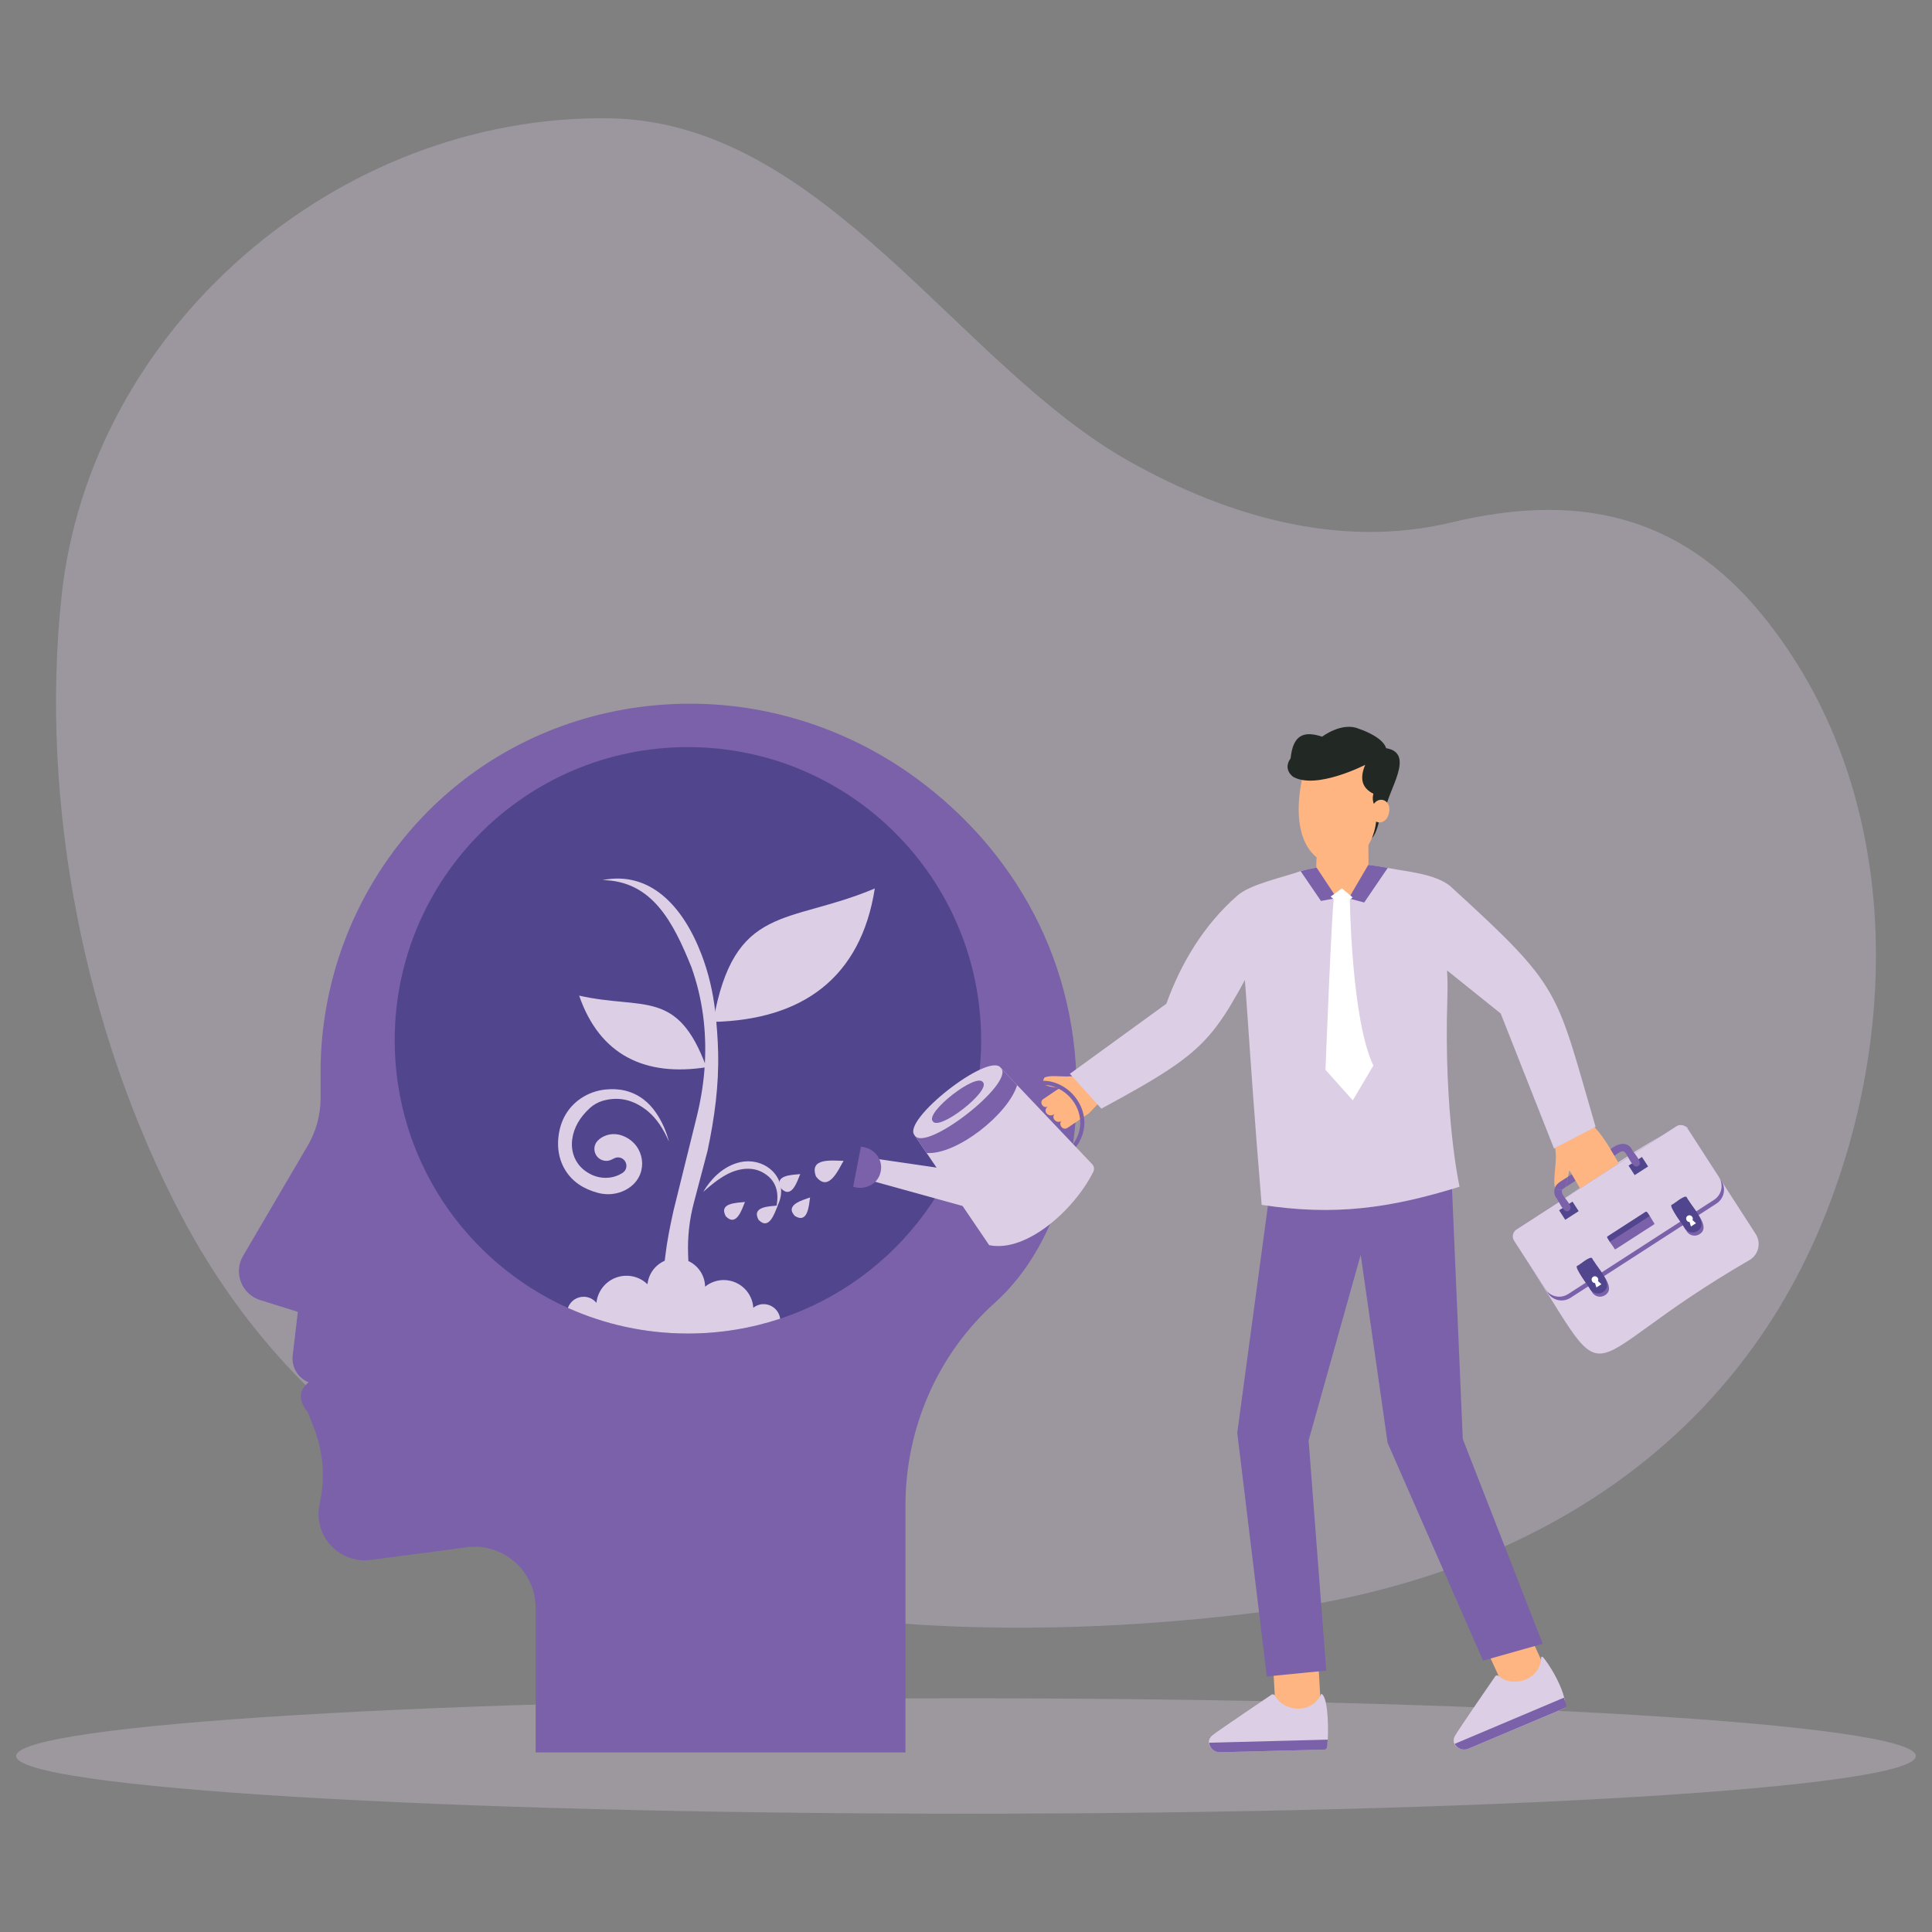
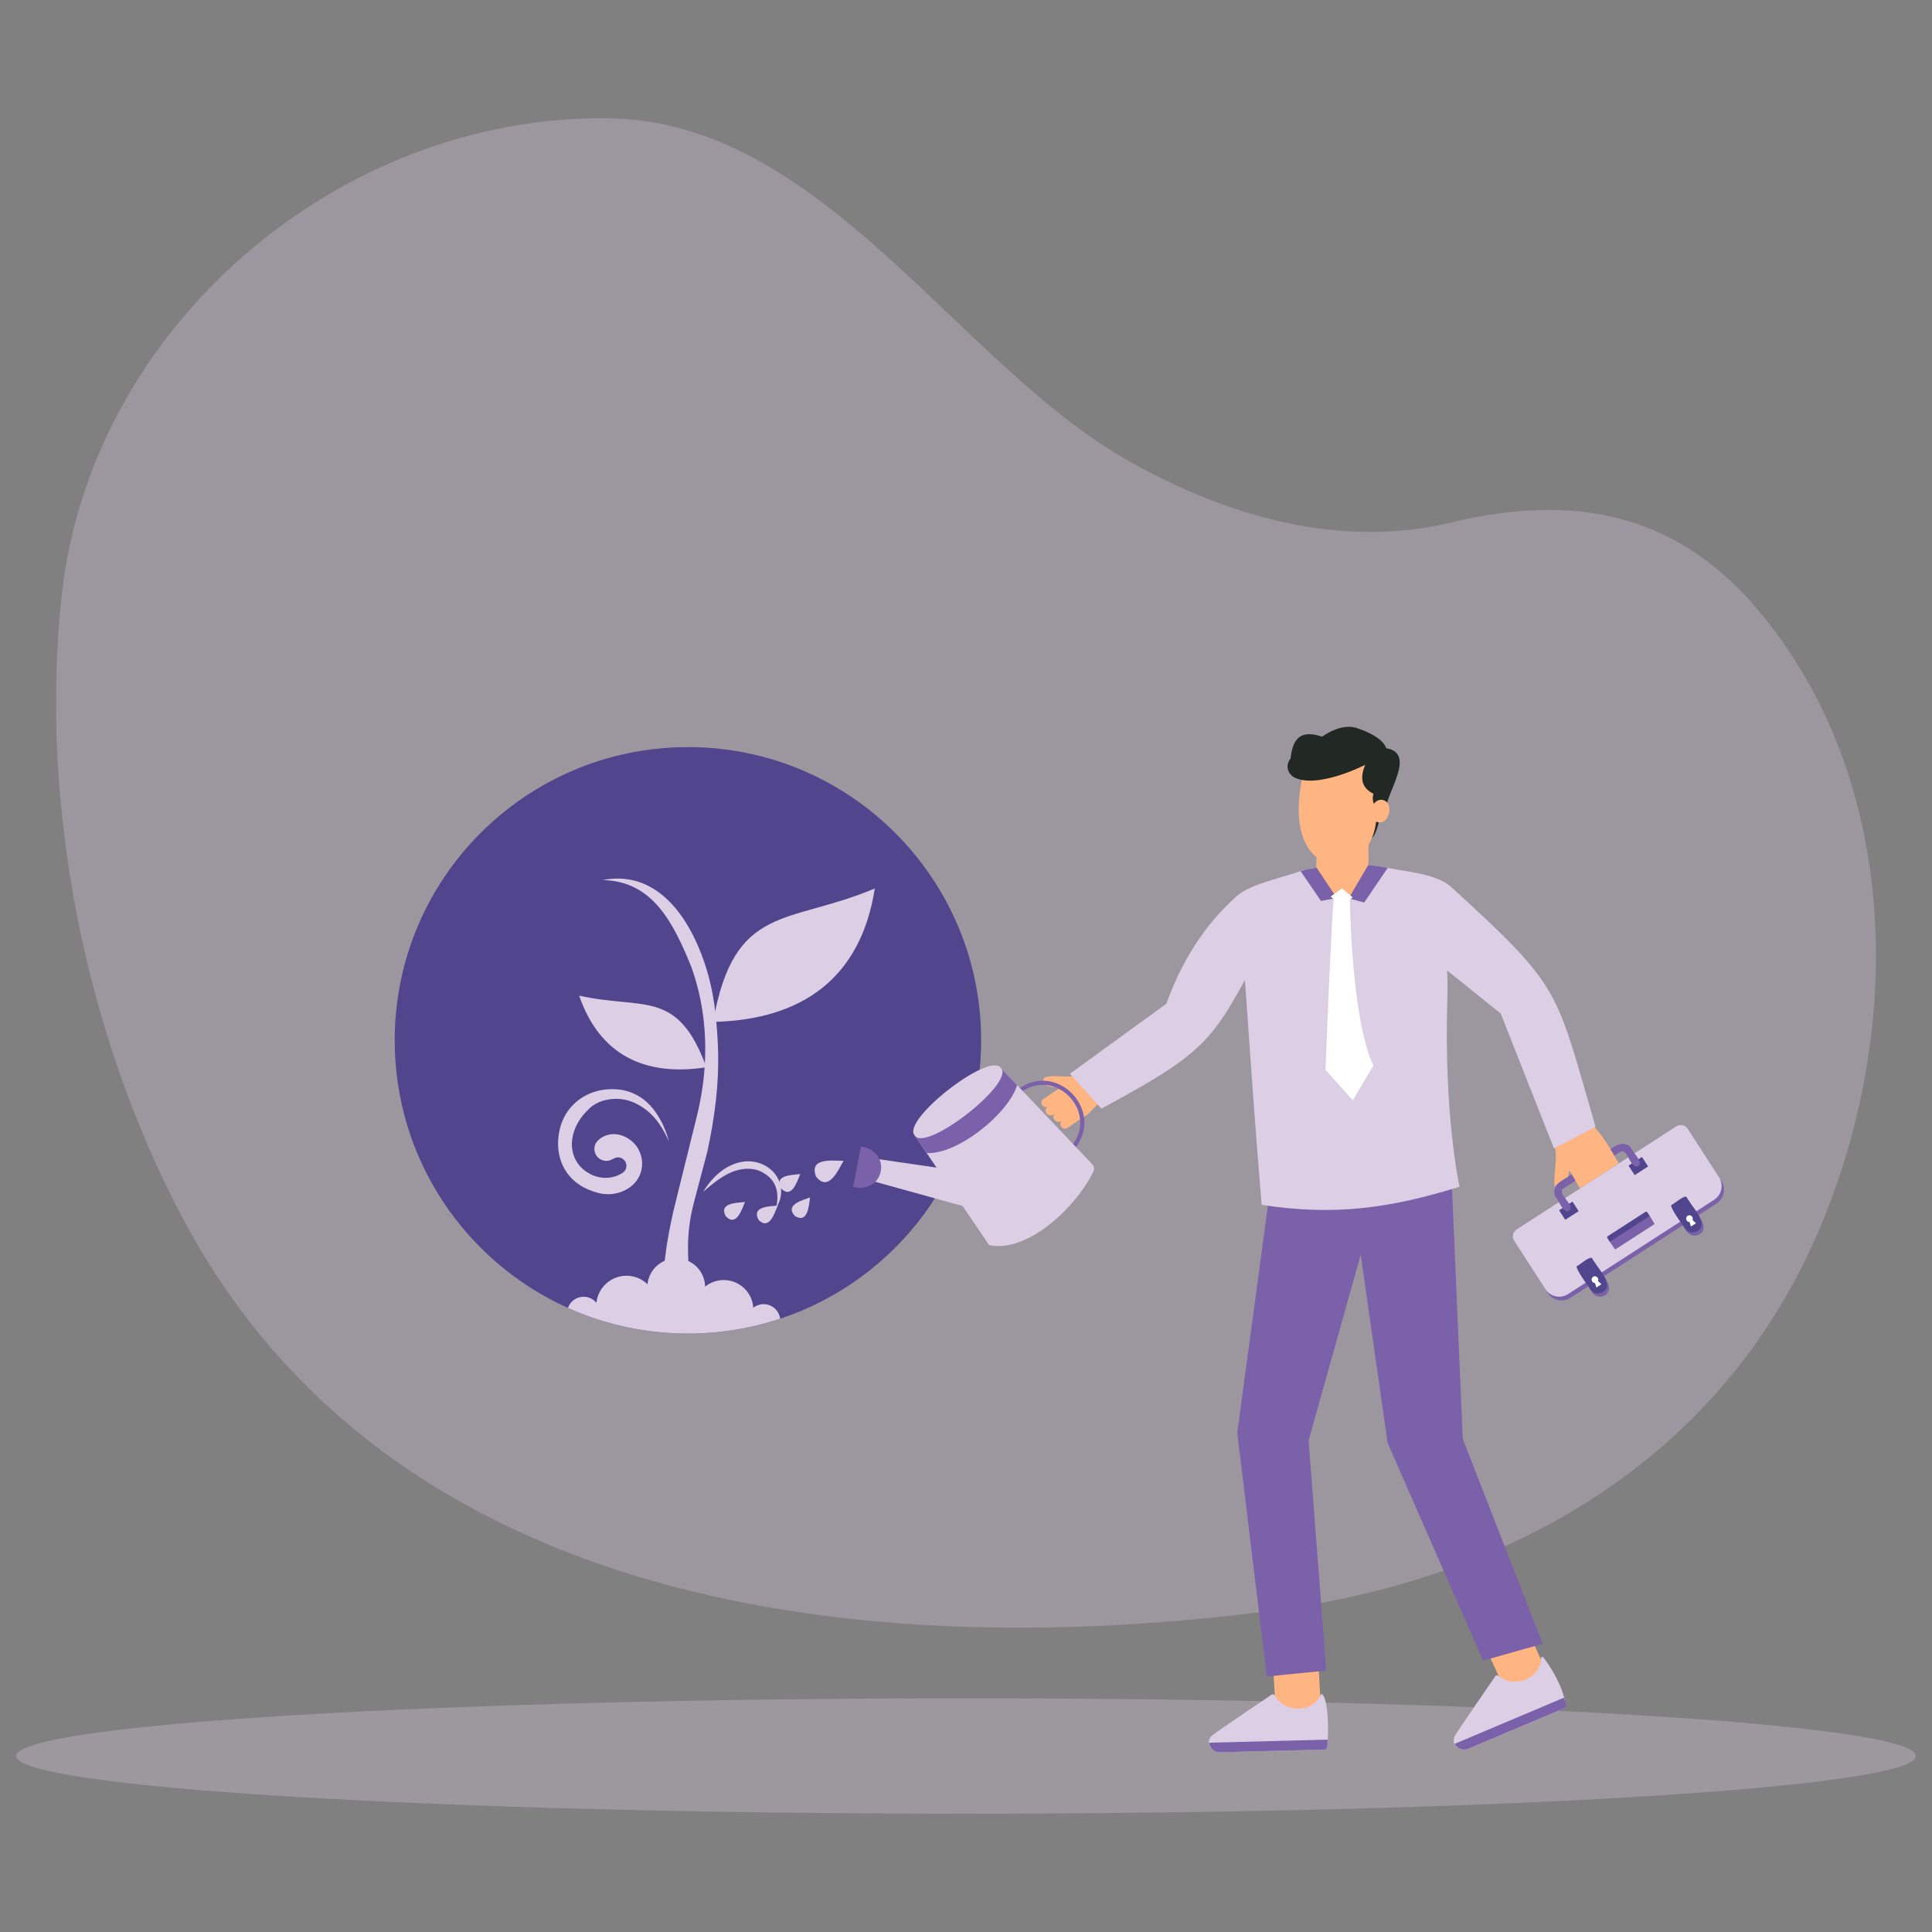
<svg xmlns="http://www.w3.org/2000/svg" enable-background="new 0 0 3000 3000" viewBox="0 0 3000 3000">
  <rect x="0" y="0" width="3000" height="3000" fill="#808080" stroke="none" />
  <g>
    <g>
      <g opacity=".3">
        <path d="M281.8,1888.1C131.3,1602.2,61.4,1248.4,95.5,926.6c44.2-417.1,428.8-749,850.4-742.9&#13;&#10;    c333.8,4.9,541.1,384.2,810,534c151.9,84.6,324.9,135,498.1,93.5c191.3-45.9,353.5-15.5,484,145.7&#13;&#10;    c213.9,264.2,217,643.5,88.4,948.8c-151,358.5-477.4,546.8-851.9,595.4C1348.8,2582.4,605,2501.7,281.8,1888.1z" fill="#dccee5" />
      </g>
      <path d="M2975,2726.7c0,49.5-660.4,89.6-1475,89.6c-814.6,0-1475-40.1-1475-89.6c0-49.5,660.4-89.6,1475-89.6&#13;&#10;   C2314.6,2637,2975,2677.1,2975,2726.7z" fill="#dccee5" opacity=".3" />
    </g>
    <g>
      <g>
        <g>
-           <path d="M404.1,2018.8l58.4,18.2l-8,67.8c-2.1,17.8,8,34.9,24.7,41.6c-16.9,14.2-14.9,29.8-1.3,46.3l9.8,25.3&#13;&#10;     c14.5,37.3,17.5,78,8.7,117c-1.2,5.4-1.8,10.8-1.8,16.1c0,42.1,37.2,76.9,81.3,71.1l153.4-20.2c55.3-4.2,102.5,39.6,102.5,95.1&#13;&#10;     v224.1H1406v-383.6c0-119.6,49.6-234.4,138.5-314.4c38.2-34.3,68.6-79.3,91.3-134.7c23-56.1,34.3-116.4,35.8-177.1&#13;&#10;     c5.7-219.1-99.6-392.7-246.7-501.4c-101.8-75.2-224.2-116.6-350.2-117.3c-1.9,0-3.7,0-5.6,0c-7.2,0-14.5,0.2-21.7,0.5&#13;&#10;     c-71.1,2.9-137.6,18.2-198,43.1C635.8,1224.2,497.8,1434,497.8,1665v40.2c0,25.9-6.9,51.4-20,73.8l-100.3,171&#13;&#10;     C362.1,1976.1,375.1,2009.7,404.1,2018.8z" fill="#7a61a9" />
-         </g>
+           </g>
        <g>
          <path d="M1523.5,1615.4c0,201.4-130.8,372.3-312.1,432.3c-45,14.9-93.2,23-143.2,23c-66.4,0-129.5-14.2-186.4-39.8&#13;&#10;     c-158.5-71.2-268.9-230.5-268.9-415.5c0-251.5,203.9-455.3,455.3-455.3S1523.5,1363.9,1523.5,1615.4z" fill="#51458e" />
          <g>
            <g>
              <g>
                <g>
                  <path d="M1038.7,1772.6c-4-15.9-10.6-30.9-20.1-44.8c-5.5-8.1-12.1-15.3-19.9-21.1&#13;&#10;         c-17.6-13-37.6-17.3-59.6-14.8c-26.6,3.1-50.5,18.6-62.8,42.3c-6.1,11.8-9.1,24.6-9.7,38.3c-0.6,15.6,2.9,31.1,11.1,44.4&#13;&#10;         c11.3,18.4,28.8,29.5,50.9,35.4c17.4,4.6,36.2,1.4,50.5-9.5c0.3-0.3,0.7-0.5,1-0.8c27-21.6,20.8-63.6-10.9-77.4&#13;&#10;         c-1-0.4-2.1-0.9-3.2-1.3c-12.9-4.7-27.4-2.1-37.3,7.4c-0.1,0.1-0.2,0.2-0.3,0.3c-7.7,7.6-7.1,20.2,1.1,27.2l0,0&#13;&#10;         c5.8,4.9,14.1,5.8,20.8,2.1l3.7-1.8c6.2-3,13.6-0.7,17,5.3l0,0.1c3.4,5.9,1.6,13.5-4.1,17.2c-0.1,0.1-0.2,0.1-0.3,0.2&#13;&#10;         c-14.4,9.3-32.8,10-48.3,2.6c-8.4-4.1-15.7-9.7-21.2-17.5c-7.7-10.9-10.4-24.6-8.5-37.8c2.5-17.5,11.5-33.5,27.3-48&#13;&#10;         c5.7-5.2,12.6-9.1,20-11.3c23.9-6.8,47.2-2.4,69.7,15.9C1019.5,1736.6,1030.1,1752.9,1038.7,1772.6z" fill="#dccee5" />
                </g>
                <g>
                  <g>
                    <path d="M899.3,1546c32,92.8,102.6,126,197.6,111.2C1051.8,1534.4,998.7,1568.5,899.3,1546z" fill="#dccee5" />
                  </g>
                  <g>
                    <path d="M1358.4,1379.6c-21.8,139.3-113,204.1-251.1,207.2C1140,1401.9,1223.6,1436.6,1358.4,1379.6z" fill="#dccee5" />
                  </g>
                  <path d="M935.6,1366.6c73.1-14.5,124.4,39,153.7,115.5c10.9,28.4,17.8,58.2,21.3,88.4c2.4,21,4,42.1,4.5,63.4&#13;&#10;         c1.3,51.5-5.6,102.1-16.4,153l-21.3,80.8c-6.9,26.1-9.9,53.1-8.9,80.1l2,53.8c0.4,11.6,5.9,22.4,15,29.6l0,0h-65.3l2.6-7&#13;&#10;         c1.1-2.9,1.8-5.9,2.2-8.9l8.1-65.1c2.8-23.8,7.4-46.5,12.8-70.7l35.9-145.1c6.7-27.2,11.2-55,12.7-83&#13;&#10;         c2.7-50.9-3.5-100.8-20.8-149.4C1045,1430.7,1012.2,1367.8,935.6,1366.6z" fill="#dccee5" />
                  <path d="M1204.9,1876.5c26.3-42.7-16.4-84.4-60.7-70.5c-22.7,6.9-40.7,25-52.3,44.8&#13;&#10;         c11.4-10.1,22.9-19.6,35.5-26.5c17.9-9.9,40.6-13.9,58.7-2.7C1206.7,1833.8,1210.3,1854.3,1204.9,1876.5L1204.9,1876.5z" fill="#dccee5" />
                </g>
              </g>
            </g>
            <path d="M1211.4,2047.7c-45,14.9-93.2,23-143.2,23c-66.4,0-129.5-14.2-186.4-39.8c3.7-10.5,13.8-17.7,25.4-17.3&#13;&#10;      c7.6,0.3,14.4,3.9,18.9,9.4c2.6-24.5,23.7-43,48.6-42c12,0.5,22.7,5.4,30.7,13.2c2.4-23.4,22.7-41.2,46.5-40.2&#13;&#10;      c23.8,1,42.6,20.4,43,43.9c8.4-6.8,19.2-10.7,30.8-10.2c23.7,1,42.6,19.8,44,43c4.7-3.7,10.7-5.9,17.1-5.6&#13;&#10;      C1199.6,2025.7,1209.9,2035.4,1211.4,2047.7z" fill="#dccee5" />
          </g>
        </g>
      </g>
      <g>
        <path d="M1620,1706.6c-7.3,4.8,0.3,16.2,7.5,11.2c-10.5,7.6,2.4,20.1,10.9,10.9c-8.1,7.3,3.8,18.5,11.2,10.7&#13;&#10;    c-7.8,5.1,0.4,17.2,8,11.9c0,0,32.9-22.2,32.9-22.2l15.1-15.7l-29.5-45c-15.4,7.1-41.2-0.8-54.1,4.7&#13;&#10;    c-9.8,14.8,15.4,14.8,23.5,16.3L1620,1706.6z" fill="#feb582" />
        <g>
          <g>
            <g>
              <rect fill="#feb582" height="91.2" transform="rotate(-24.72 2356.07 2581.952)" width="70.4" x="2321.2" y="2536.6" />
              <g>
                <path d="M2321.9,2602.8c0,0-60.2,87.2-63.1,93.4c-6.7,14.7,9.4,23.6,21.3,19.3c0,0,150.6-63.6,150.6-63.6&#13;&#10;        c1.7-26.3-27.8-72.1-35.3-79.1c-0.9-0.8-2.2-0.2-2.2,1c-0.8,33.6-42.7,48.5-65.8,28.9&#13;&#10;        C2325.7,2601.1,2323.3,2601.2,2321.9,2602.8z" fill="#dccee5" />
                <path d="M2258.7,2707.9c3.9,7.2,13,10.9,21.4,7.5l150.6-63.6c3.8-3.8-1.8-11.5-2.1-15.7L2258.7,2707.9z" fill="#7a61a9" />
              </g>
            </g>
            <g>
              <rect fill="#feb582" height="91.2" transform="rotate(-3.282 2014.427 2624.836)scale(1)" width="70.4" x="1979.1" y="2579.2" />
              <g>
                <path d="M1974.7,2631.3c0,0-87.9,59.2-92.9,63.9c-11.6,11.2,0.2,25.4,12.8,25.7c0,0,163.4-4.2,163.4-4.2&#13;&#10;        c4.9-2.1,2.5-11.4,3.8-15.4c1.4-28.6-1.1-68.9-10.2-71.1c-13.1,31-57.4,29.5-71.8,2.8&#13;&#10;        C1978.8,2631.2,1976.6,2630.4,1974.7,2631.3z" fill="#dccee5" />
                <path d="M1877.4,2706.1c1,8.1,8.2,14.9,17.2,14.8l163.4-4.2c4.9-2.2,2.5-11.3,3.8-15.4L1877.4,2706.1z" fill="#7a61a9" />
              </g>
            </g>
            <polygon fill="#7a61a9" points="2395.5 2552.5 2271.4 2234.4 2253.8 1825.5 1975.9 1819.6 1921.2 2224.9 1967.1 2603.2 2059.4 2594.1 2032 2236.7 2112.9 1948.4 2154.7 2240.6 2302.9 2578.6" />
          </g>
          <g>
            <g>
              <g>
-                 <path d="M2351.1,1926.7c168.8,257.2,72,199.4,366.5,29.3c13.4-8.6,17.2-26.5,8.6-39.9l-105.5-163.4&#13;&#10;        c-1.7-32.1-258.7,159.4-265.8,156.4C2349,1912.9,2347.3,1920.8,2351.1,1926.7z" fill="#dccee5" />
                <path d="M2351.1,1926.7l52.2,80.9c7.7,11.9,23.5,15.3,35.4,7.6l226.6-146.3c11.9-7.7,15.3-23.5,7.6-35.4&#13;&#10;        l-52.2-80.9c-3.8-5.9-11.7-7.6-17.7-3.8L2354.9,1909C2349,1912.9,2347.3,1920.8,2351.1,1926.7z" fill="#7a61a9" />
                <path d="M2351.1,1926.7l48.5,75.1c7.7,11.9,23.5,15.3,35.4,7.6l226.6-146.3c11.9-7.7,15.3-23.5,7.6-35.4&#13;&#10;        l-48.5-75.1c-3.8-5.9-11.7-7.6-17.7-3.8L2354.9,1909C2349,1912.9,2347.3,1920.8,2351.1,1926.7z" fill="#dccee5" />
                <g>
                  <g>
                    <path d="M2639,1916.4L2639,1916.4c19.3-11.7-11.6-40.3-16.6-52.2c-2.5-5.5-20.4,10.7-23.2,11.3&#13;&#10;          c-6.5,1.6,19.9,34.2,19.9,36.6C2623.5,1918.8,2632.4,1920.7,2639,1916.4z" fill="#7a61a9" />
                    <path d="M2635.9,1911.5L2635.9,1911.5c19.3-11.7-11.6-40.3-16.6-52.2c-2.5-5.5-20.4,10.7-23.2,11.3&#13;&#10;          c-6.5,1.6,19.9,34.2,19.9,36.6C2620.3,1913.9,2629.2,1915.8,2635.9,1911.5z" fill="#51458e" />
                    <path d="M2623.5,1897.5l2.2,7l7.8-5.1l-5.4-4.9c2.3-4.5-3.3-9.5-7.6-6.6&#13;&#10;          C2616.2,1890.5,2618.5,1897.8,2623.5,1897.5z" fill="#fff" />
                  </g>
                  <g>
                    <path d="M2492.2,2011.2L2492.2,2011.2c19.3-11.7-11.5-40.3-16.6-52.2c-2.5-5.5-20.4,10.7-23.2,11.3&#13;&#10;          c-6.5,1.6,19.9,34.2,19.9,36.6C2476.7,2013.6,2485.6,2015.5,2492.2,2011.2z" fill="#7a61a9" />
                    <path d="M2489.1,2006.3L2489.1,2006.3c19.3-11.7-11.6-40.3-16.6-52.1c-2.5-5.5-20.4,10.7-23.2,11.3&#13;&#10;          c-6.5,1.6,19.9,34.2,19.9,36.6C2473.5,2008.7,2482.4,2010.6,2489.1,2006.3z" fill="#51458e" />
                    <path d="M2476.7,1992.3l2.2,6.9l7.8-5.1l-5.4-4.9c2.3-4.5-3.3-9.5-7.6-6.6&#13;&#10;          C2469.4,1985.3,2471.7,1992.5,2476.7,1992.3z" fill="#fff" />
                  </g>
                </g>
                <path d="M2509.1,1939.5l59-38.1c0.8-0.5,1-1.5,0.5-2.2c-1.2-0.7-10.9-20.1-13.2-17.5c0,0-59,38.1-59,38.1&#13;&#10;        c-3.4,1,10.5,17.9,10.5,19.3C2507.3,1939.8,2508.3,1940,2509.1,1939.5z" fill="#7a61a9" />
                <path d="M2495.8,1922l4.8,7.5c-0.5-0.8-0.3-1.8,0.5-2.2l59-38.1c0.8-0.5,1.8-0.3,2.3,0.5&#13;&#10;        c-1.4-0.9-4.5-9.9-7.1-7.9c0,0-59,38.1-59,38.1C2495.5,1920.3,2495.3,1921.3,2495.8,1922z" fill="#51458e" />
              </g>
              <rect fill="#51458e" height="17.6" transform="rotate(-32.839 2544.121 1810.462)" width="24.8" x="2531.5" y="1801.7" />
              <rect fill="#51458e" height="17.6" transform="rotate(-32.849 2436.145 1880.089)" width="24.8" x="2423.8" y="1871.2" />
              <g>
                <g>
                  <path d="M2446.5,1833.4l60.1-38.8c4.3-2.1,13-11.3,17.2-4.4c4,3.6,11.8,26.3,20.1,20.3l0,0&#13;&#10;         c8.9-5-8.7-21.5-10.3-26.6c-8.1-12.9-23.4-7.3-32.9,0.7c-1.9,1.2-66.2,42.9-65.8,42.5c-0.8,2.8-2.3,14.8-4.6,16.8&#13;&#10;         L2446.5,1833.4z" fill="#7a61a9" />
                  <path d="M2416.2,1859.7c4.1,3.6,11.7,26.3,20,20.3l0,0c10.7-8.4-16.5-24-10-33.1c-3.8,1.8-9,0.7-11.5-2.8&#13;&#10;         C2412.6,1849.1,2413.1,1854.9,2416.2,1859.7z" fill="#7a61a9" />
                </g>
              </g>
            </g>
            <path d="M2414.6,1844.1c4.2,5.6,11.2,3.9,15.6-0.3c2.3-1.9,3.8-14,4.6-16.8&#13;&#10;      C2429.4,1831.1,2416.4,1836.8,2414.6,1844.1z" fill="#7a61a9" />
            <path d="M2413.3,1778.1c7.1,19.2-2.9,49.6,1.3,66c1.8-7.3,14.8-13,20.2-17.1l2.1-9.9c4.8,8.2,11.8,20,16.6,28.2&#13;&#10;      l45.3-29.2l0-0.1l14.8-9.5c-12.1-20.7-25-45-42.9-61.5L2413.3,1778.1z" fill="#feb582" />
          </g>
          <path d="M1921,1391c17.1,161.9,14.5,194.8,38.1,479.9c113.2,17.5,199.2,5.3,307.3-28.1c0,0-24.9-110.9-18.9-294.9&#13;&#10;     c0.4-13.7,0.3-27.4-0.5-41l83.3,66.9l82.7,209.5l64.6-33.6c-63-215.5-50.4-213.9-226.1-374.1c-23.7-19-67.7-22.2-96.5-27.9&#13;&#10;     c-44.6-8.8-91.4-6.9-135.3,4.9C1995.2,1361.7,1940.5,1372.9,1921,1391z" fill="#dccee5" />
          <path d="M2141.6,1273.7c0,0-3.2,19-11.3,27.9l1-23.7l7.7-11.3L2141.6,1273.7z" fill="#222824" />
          <path d="M2137.2,1250.4c10.5,126.2-156.6,133.7-113.5-49.2l75.3-33.3l49.4,30.1L2137.2,1250.4z" fill="#feb582" />
          <path d="M2124.8,1308.2c-0.7,32.6,7.9,85-39,87.8c-45.5-0.8-43.8-42.2-40.3-76.1L2124.8,1308.2z" fill="#feb582" />
          <path d="M2137.7,1254.5c0,0-8.9-7.1-5.1-22c-15.8-7.9-22.7-21.2-12.7-44.9c0,0-75.5,38.9-111.6,18.8&#13;&#10;     c0,0-17-11.1-4.3-28.8c3.8-36,19.8-43.3,49-33.7c0,0,30.8-23.5,56.9-12.3c0,0,36.9,11.7,42.5,30.2c46.4,7.6,2.1,66.2-1,95.6&#13;&#10;     L2137.7,1254.5z" fill="#222824" />
          <path d="M2130,1256.6c-5.2,23.1,22,28.9,26.8,5.8C2162,1239.3,2134.8,1233.4,2130,1256.6z" fill="#feb582" />
          <path d="M2019.6,1352.7l31.6,46.3l24.5-4.6l-31.4-47.3C2036,1348.6,2027.7,1350.4,2019.6,1352.7z" fill="#7a61a9" />
          <path d="M2094.2,1395l24.1,6.4l36.6-53.8c-8.8-1.6-21.6-3.8-30.4-4.4L2094.2,1395z" fill="#7a61a9" />
          <polygon fill="#fff" points="2066.2 1392.2 2082.8 1406.3 2100.4 1393.5 2083.8 1379.5" />
          <path d="M2096,1394.8c0,0,2.2,188.3,36.6,259.8l-32,54l-42.4-47.4c0,0,10-257.4,13.2-266.7L2096,1394.8z" fill="#fff" />
        </g>
        <path d="M1661.3,1667.4l48.9,54.1c184-99.3,171.7-107,272.4-291.7L1921,1391l0,0c-51.1,44.8-87,103.9-109.9,167.6&#13;&#10;    L1661.3,1667.4z" fill="#dccee5" />
        <g>
          <g>
            <g>
              <path d="M1661.6,1791.3c63.2-59.6-21.6-153-87.2-94.8l4.3,4.7c59.4-52.6,135.6,31.7,78.6,85.4L1661.6,1791.3z" fill="#7a61a9" />
            </g>
            <path d="M1536,1933.5c59.3,12.1,134-57.6,161.7-114.1c2-3.8,1.3-8.4-1.7-11.6c-18.2-19.2-126.3-132.9-141.8-149.4&#13;&#10;      l-133.9,104.6C1430.7,1778.4,1523.2,1914.7,1536,1933.5z" fill="#dccee5" />
            <path d="M1438.9,1790.4c47.1,3.1,126.9-60.7,140.5-105.4l-25.1-26.4l-133.9,104.6L1438.9,1790.4z" fill="#7a61a9" />
            <polygon fill="#dccee5" points="1465.4 1814.7 1356.6 1798.8 1351.1 1832.9 1515.1 1878.3" />
            <path d="M1324.8,1842.8c18.6,5.9,39.2-4.2,42.8-24l0,0c4-19.7-11.4-36.8-30.8-38.2L1324.8,1842.8z" fill="#7a61a9" />
            <path d="M1420.4,1763.1c17.1,26.9,155.9-81.5,133.9-104.6C1537.2,1631.6,1398.4,1740.1,1420.4,1763.1z" fill="#dccee5" />
-             <path d="M1448.5,1741.2c9.9,15.6,90.6-47.4,77.8-60.8C1516.3,1664.8,1435.7,1727.8,1448.5,1741.2z" fill="#7a61a9" />
          </g>
          <g>
            <path d="M1309.9,1802.5c-8.6,14.8-23.4,49.3-42.8,24.4l0,0C1255.9,1797,1292.6,1802.5,1309.9,1802.5z" fill="#dccee5" />
            <path d="M1242.6,1823.1c-4.9,11.8-13.3,39.2-29.8,22.3l0,0C1201.4,1824.4,1229.8,1824.5,1242.6,1823.1z" fill="#dccee5" />
            <path d="M1156.8,1866.4c-4.9,11.8-13.3,39.2-29.8,22.3l0,0C1115.6,1867.7,1143.9,1867.9,1156.8,1866.4z" fill="#dccee5" />
            <path d="M1257.9,1859.4c-1.9,12.6-3.4,41.2-23.6,28.8l0,0C1218.1,1870.9,1245.9,1863.7,1257.9,1859.4z" fill="#dccee5" />
            <path d="M1207.7,1871.9c-4.9,11.8-13.3,39.2-29.8,22.3l0,0C1166.5,1873.2,1194.9,1873.3,1207.7,1871.9z" fill="#dccee5" />
          </g>
        </g>
      </g>
    </g>
  </g>
</svg>